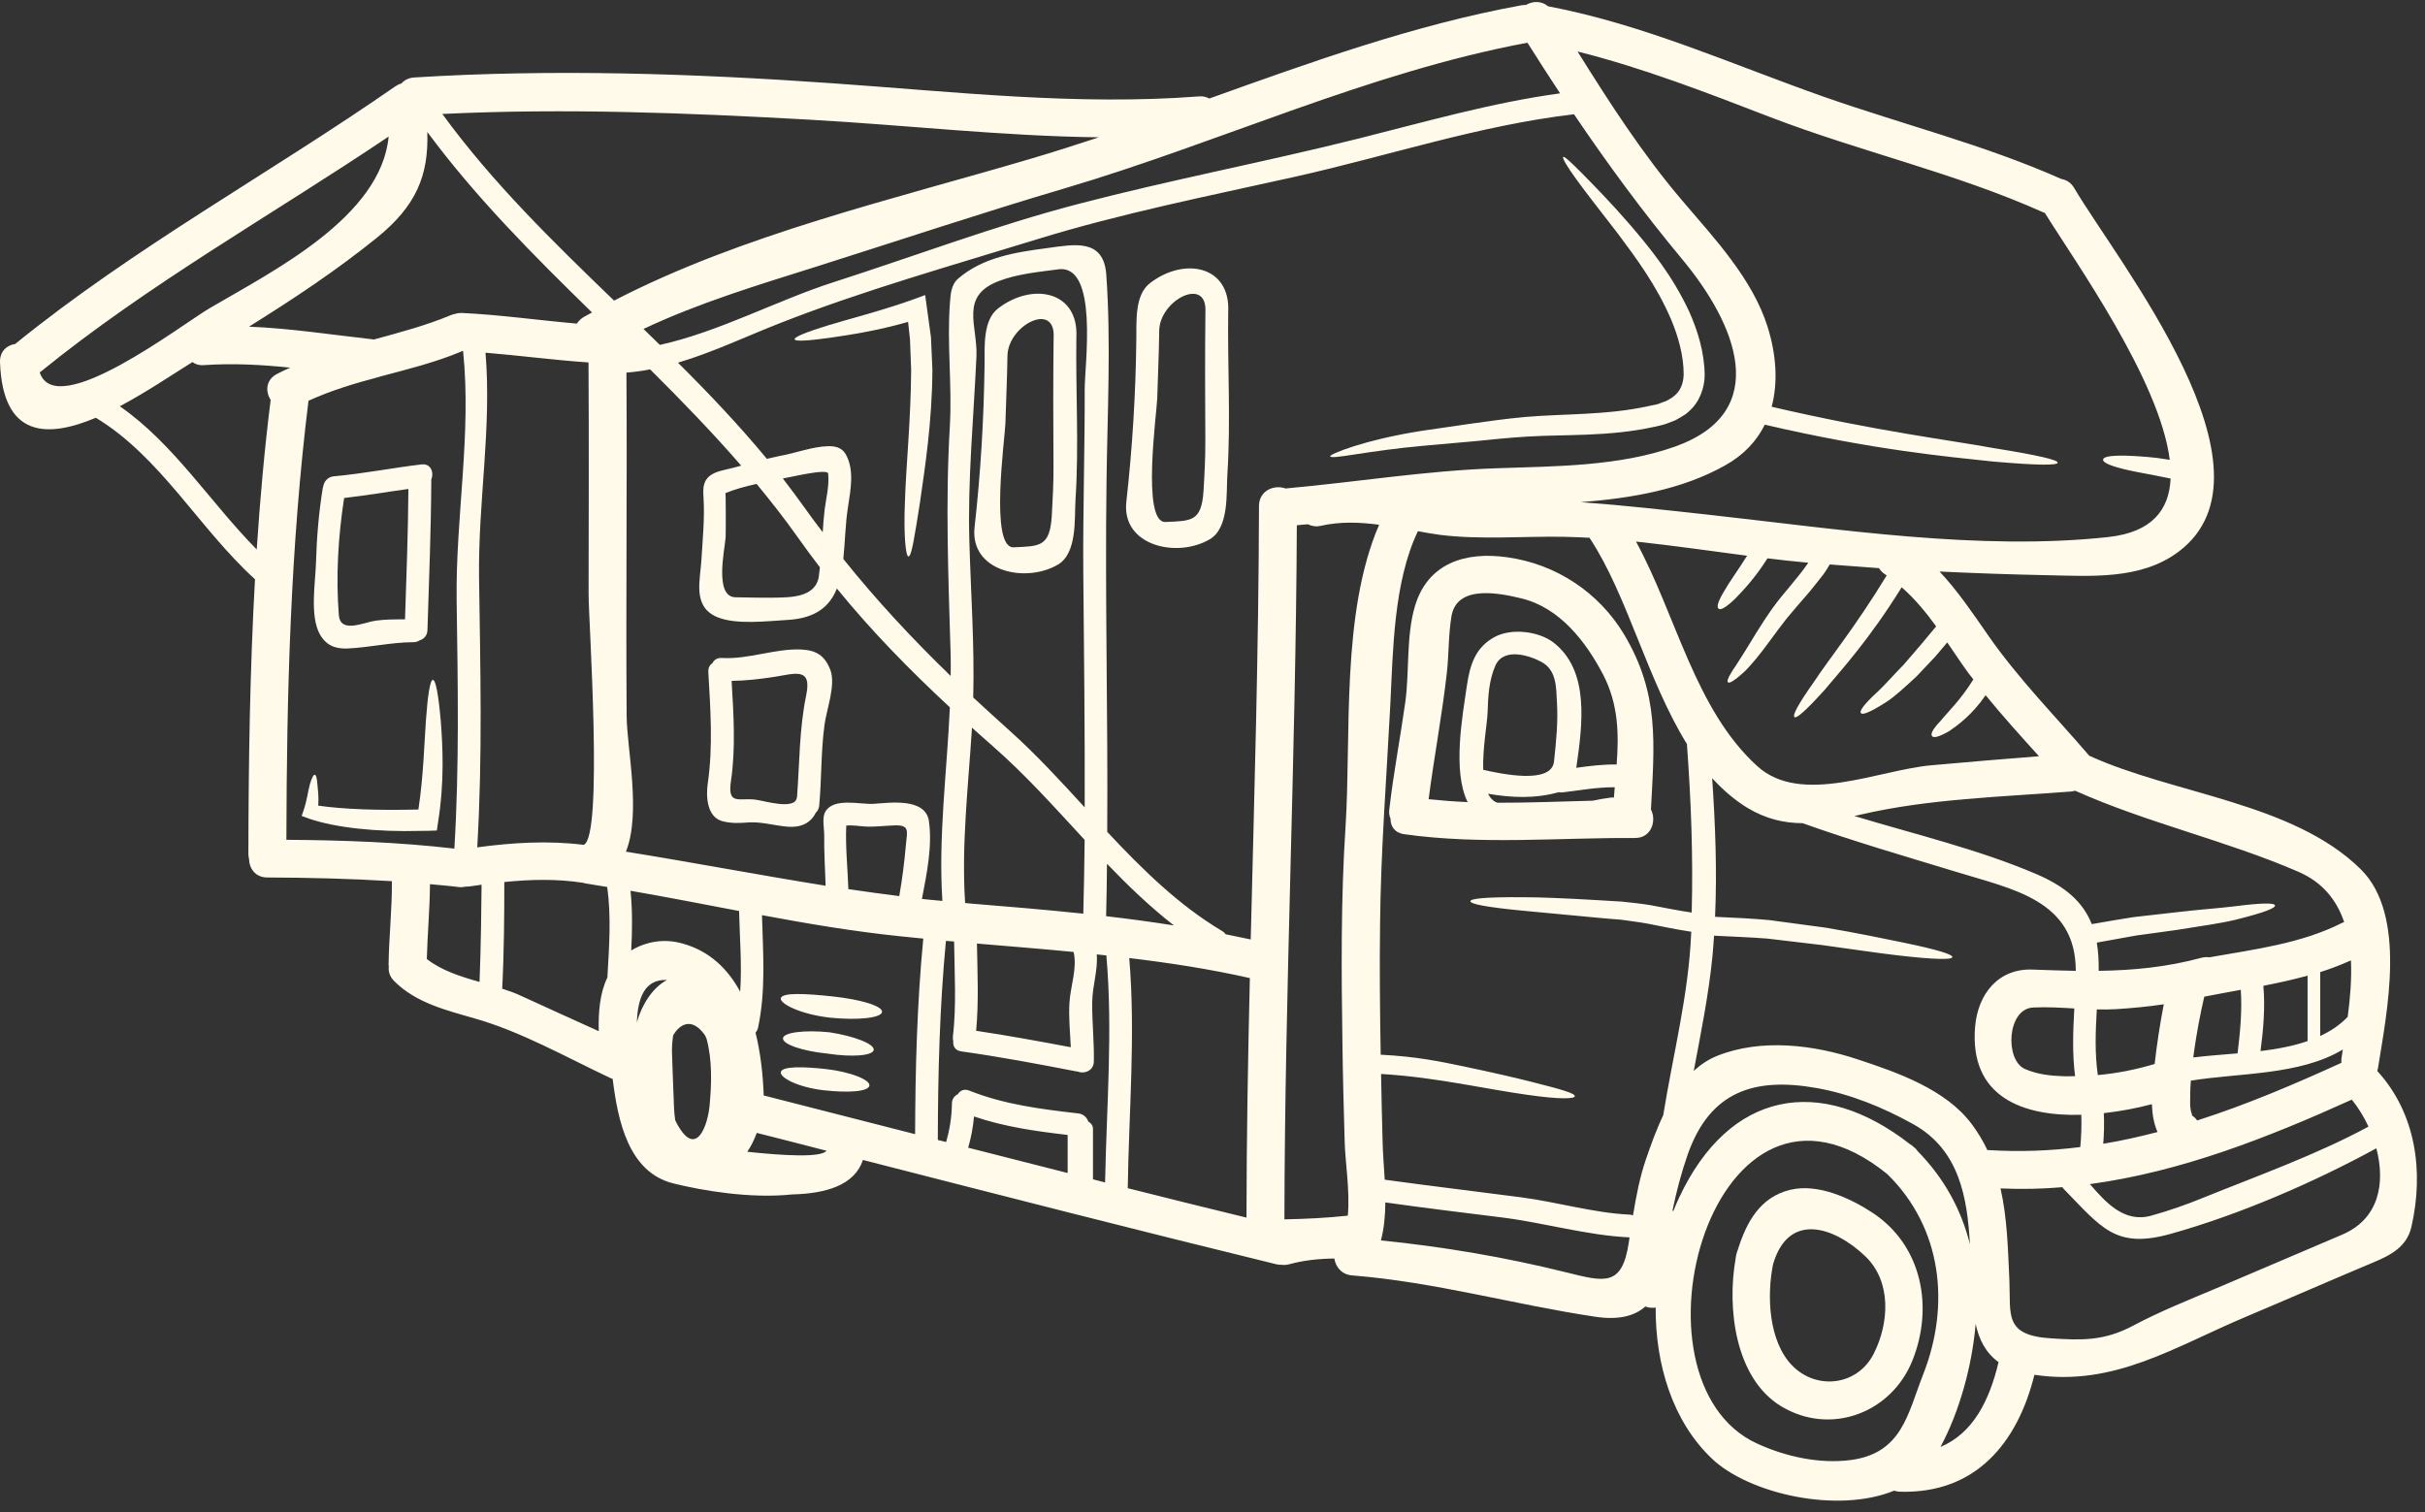
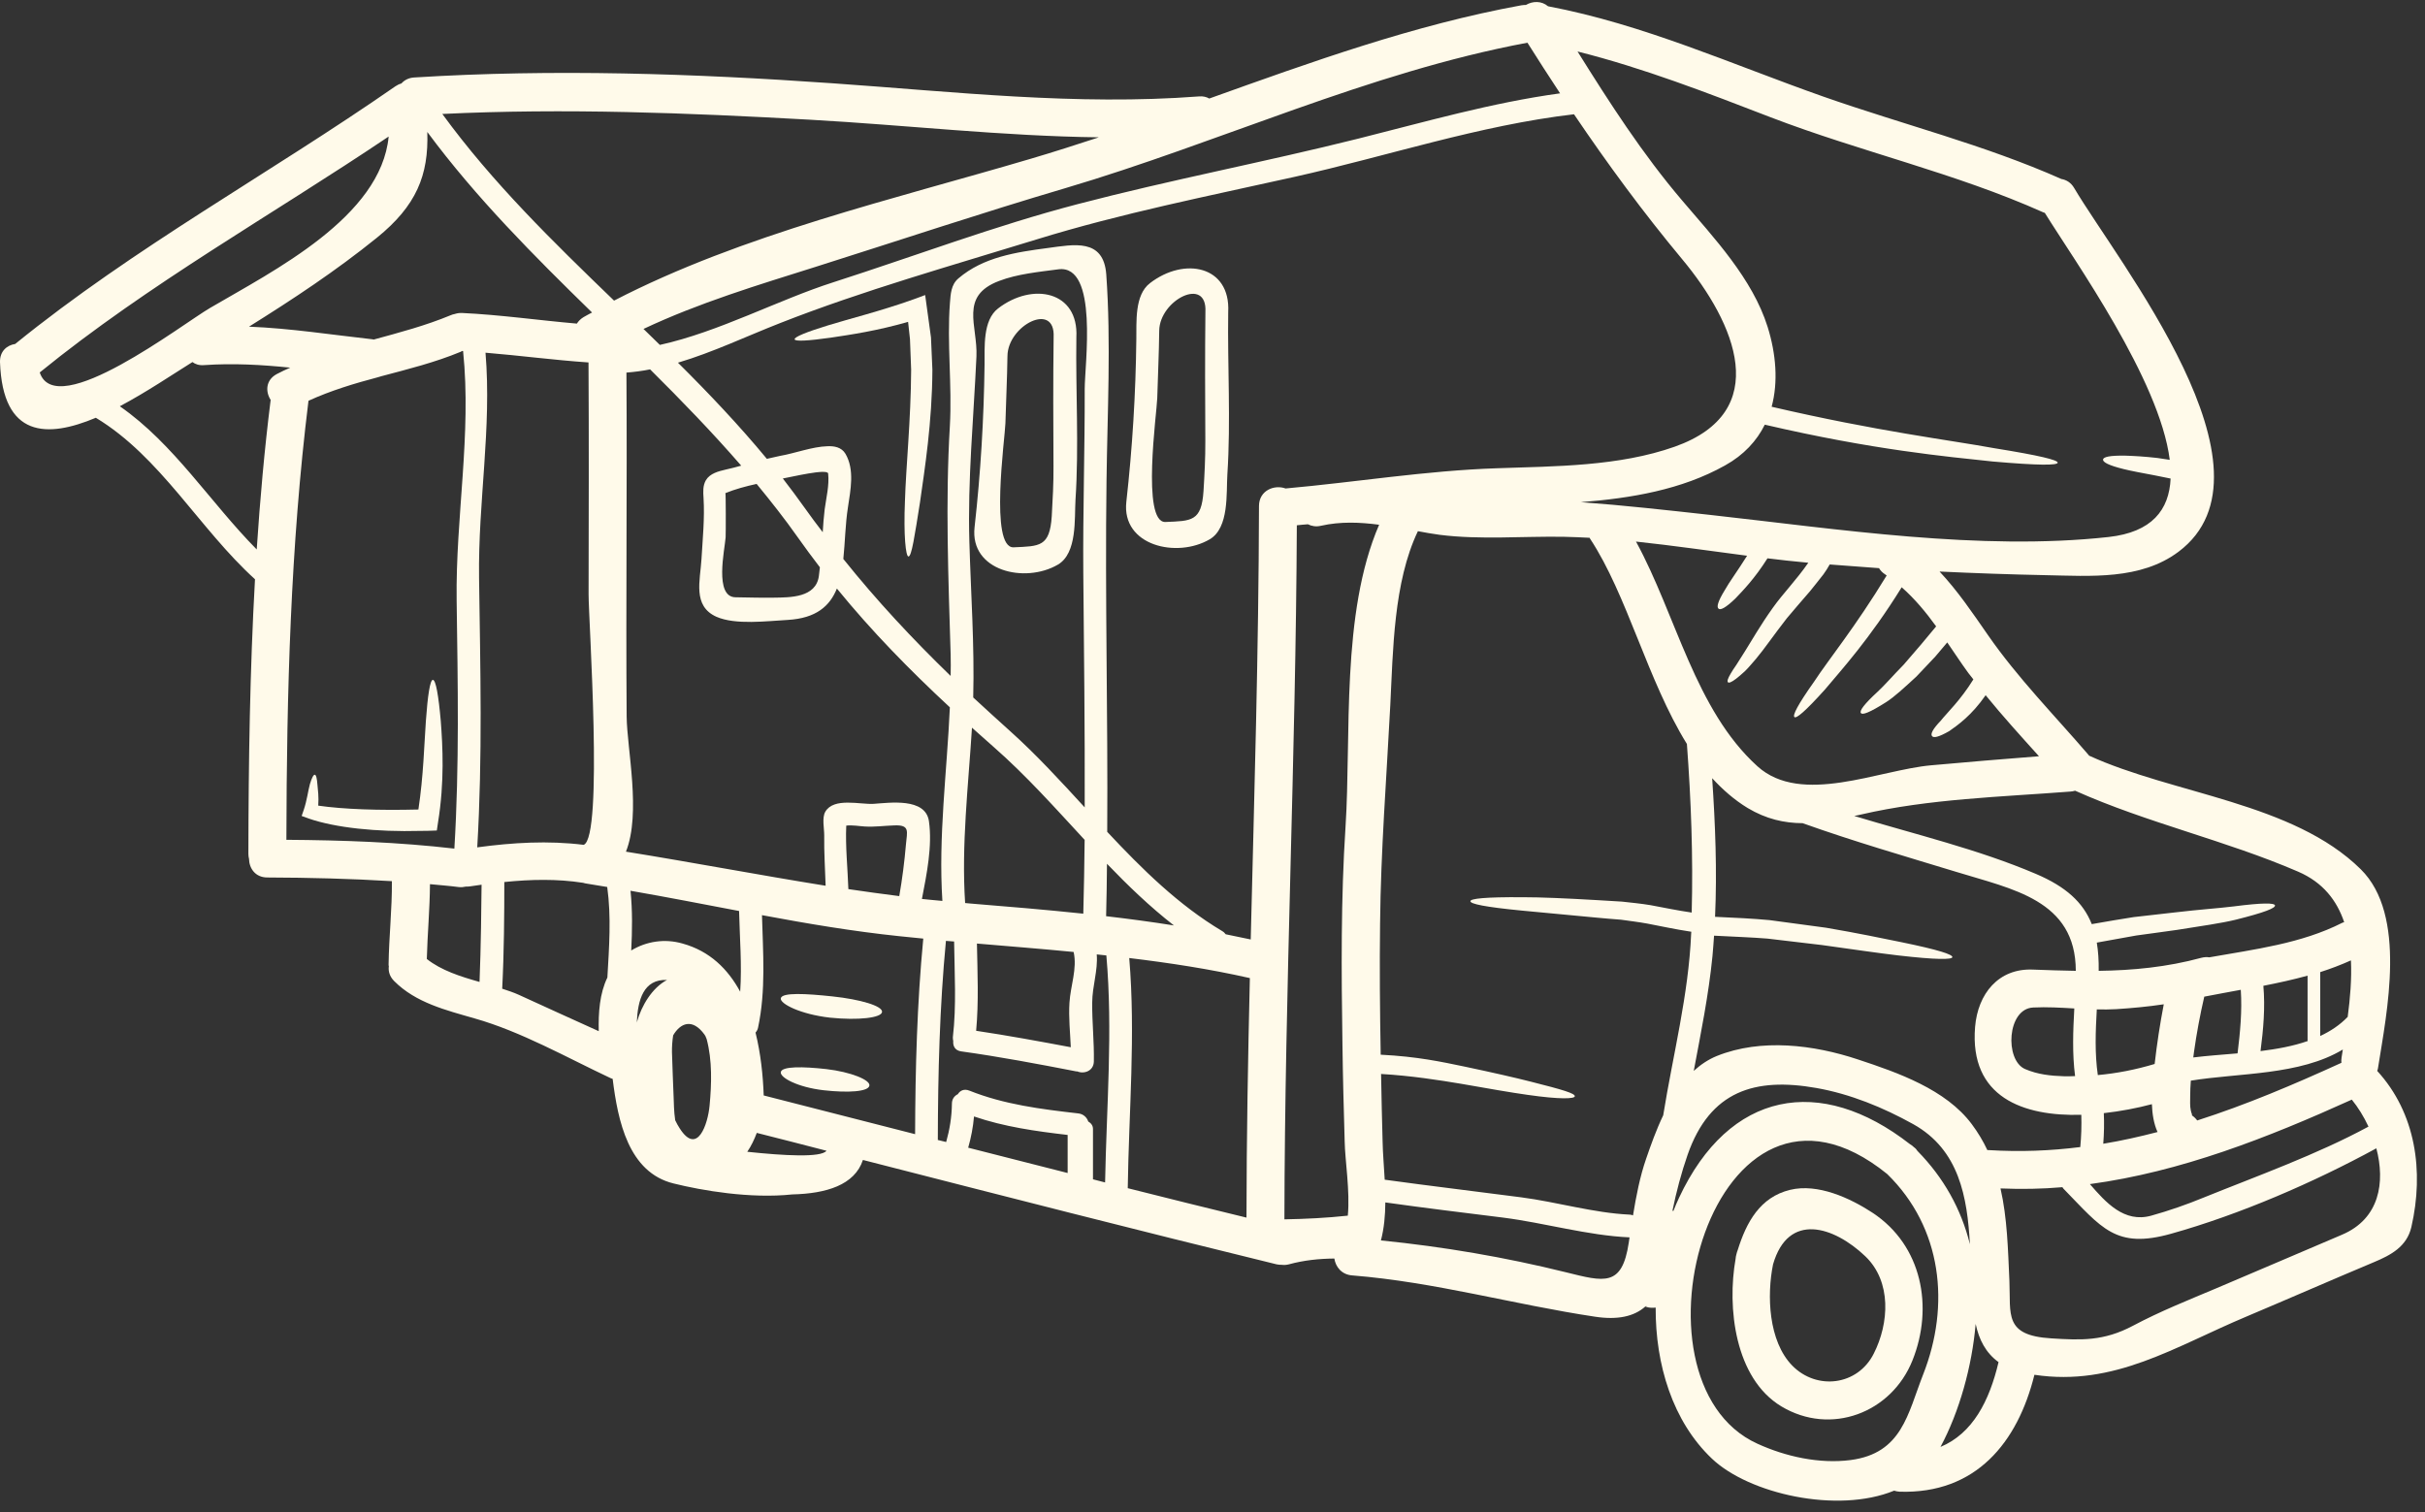
<svg xmlns="http://www.w3.org/2000/svg" fill="#fffaea" height="75.1" preserveAspectRatio="xMidYMid meet" version="1" viewBox="4.0 25.9 120.4 75.1" width="120.4" zoomAndPan="magnify">
  <rect x="4.0" y="25.9" width="120.4" height="75.1" fill="#333333" stroke="none" />
  <g id="change1_1">
    <path d="M 17.738 44.477 C 17.961 44.355 18.184 44.258 18.41 44.156 C 16.992 44.012 15.57 43.93 14.133 44.031 C 13.887 44.051 13.699 43.988 13.555 43.879 C 13.535 43.887 13.523 43.898 13.512 43.906 C 12.582 44.484 11.289 45.363 9.949 46.074 C 12.633 47.938 14.441 50.852 16.746 53.184 C 16.91 50.703 17.129 48.227 17.438 45.758 C 17.172 45.344 17.191 44.773 17.738 44.477 Z M 14.43 41.191 C 17.582 39.344 22.914 36.68 23.297 32.68 C 17.512 36.574 11.395 39.984 5.973 44.395 C 6.781 46.844 13.047 41.996 14.43 41.191 Z M 26.672 55.715 C 26.617 51.582 27.418 47.453 26.992 43.332 C 26.98 43.332 26.961 43.328 26.949 43.328 C 26.922 43.34 26.898 43.359 26.867 43.371 C 25.598 43.898 24.262 44.23 22.934 44.582 C 22.883 44.602 22.836 44.613 22.777 44.629 C 21.598 44.941 20.426 45.293 19.316 45.801 C 18.422 53.039 18.234 60.32 18.219 67.602 C 21.008 67.621 23.789 67.719 26.559 68.039 C 26.809 63.875 26.73 59.895 26.672 55.715 Z M 27.91 69.832 C 27.723 69.855 27.527 69.887 27.34 69.914 C 27.262 69.926 27.195 69.926 27.125 69.926 C 27.02 69.949 26.906 69.965 26.777 69.949 C 26.301 69.887 25.824 69.852 25.348 69.805 C 25.34 71.043 25.223 72.281 25.191 73.52 C 25.91 74.09 26.859 74.391 27.809 74.66 C 27.879 72.945 27.902 70.746 27.91 69.832 Z M 33.223 55.402 C 33.23 51.562 33.242 47.73 33.219 43.898 C 31.508 43.781 29.812 43.555 28.105 43.414 C 28.418 47.152 27.734 50.82 27.785 54.586 C 27.848 59.113 27.961 63.461 27.695 67.977 C 29.461 67.738 31.207 67.633 32.98 67.852 C 33.965 67.469 33.219 56.688 33.223 55.402 Z M 32.973 41.648 C 33.109 41.566 33.258 41.492 33.395 41.418 C 30.496 38.586 27.633 35.719 25.215 32.453 C 25.289 34.605 24.668 36.121 22.715 37.703 C 20.672 39.355 18.543 40.758 16.363 42.121 C 18.418 42.203 20.461 42.523 22.508 42.75 C 22.527 42.754 22.539 42.754 22.551 42.762 C 23.84 42.41 25.129 42.07 26.371 41.555 C 26.441 41.523 26.508 41.504 26.578 41.492 C 26.684 41.457 26.797 41.438 26.93 41.441 C 28.844 41.531 30.738 41.805 32.641 41.969 C 32.715 41.852 32.824 41.738 32.973 41.648 Z M 34.156 74.441 C 34.242 72.941 34.355 71.434 34.148 69.945 C 33.816 69.887 33.48 69.832 33.148 69.781 C 33.082 69.773 33.016 69.758 32.953 69.738 C 31.652 69.535 30.348 69.566 29.039 69.699 C 29.039 71.293 29.027 73.191 28.934 74.996 C 29.223 75.09 29.504 75.184 29.762 75.301 C 31.082 75.91 32.406 76.504 33.727 77.105 C 33.707 76.184 33.77 75.238 34.156 74.441 Z M 37.117 74.562 C 35.949 74.512 35.66 75.555 35.617 76.684 C 35.625 76.664 35.625 76.652 35.629 76.633 C 35.852 75.844 36.371 74.957 37.117 74.562 Z M 39.23 80.805 C 39.332 79.73 39.367 78.555 39.086 77.5 C 39.074 77.469 39.055 77.418 39.027 77.355 C 39.012 77.332 38.996 77.301 38.98 77.277 C 38.371 76.434 37.773 76.711 37.422 77.312 C 37.379 77.59 37.359 77.871 37.363 78.148 C 37.379 78.891 37.422 79.637 37.445 80.379 C 37.457 80.645 37.457 81.094 37.523 81.527 C 37.59 81.668 37.664 81.805 37.746 81.93 C 38.629 83.312 39.148 81.703 39.23 80.805 Z M 40.75 75.145 C 40.84 73.812 40.727 72.477 40.695 71.137 C 38.898 70.797 37.105 70.445 35.305 70.133 C 35.406 71.125 35.391 72.109 35.34 73.098 C 36.082 72.645 37 72.496 37.891 72.754 C 39.242 73.129 40.141 74.02 40.75 75.145 Z M 41.102 83.094 C 42.906 83.285 44.766 83.395 45.035 83.043 C 43.879 82.746 42.73 82.445 41.574 82.156 C 41.449 82.488 41.297 82.809 41.102 83.094 Z M 44.656 54.508 C 44.676 54.363 44.688 54.215 44.707 54.07 C 44.332 53.578 43.961 53.082 43.598 52.566 C 42.957 51.656 42.27 50.785 41.566 49.93 C 41.027 50.047 40.484 50.195 40.016 50.387 C 40.039 50.375 40.039 52.367 40.027 52.582 C 39.984 53.191 39.449 55.551 40.52 55.559 C 41.152 55.566 41.793 55.59 42.426 55.578 C 43.242 55.566 44.508 55.578 44.656 54.508 Z M 44.945 51.188 C 45.023 50.609 45.18 50 45.117 49.414 C 45.09 49.152 43.238 49.598 43.023 49.629 C 42.973 49.641 42.918 49.652 42.867 49.66 C 43.238 50.137 43.602 50.629 43.953 51.121 C 44.25 51.539 44.543 51.934 44.848 52.328 C 44.871 51.953 44.898 51.57 44.945 51.188 Z M 48.98 67.828 C 49.035 67.188 49.195 66.852 48.395 66.887 C 47.91 66.902 47.422 66.973 46.93 66.941 C 46.699 66.93 46.309 66.859 46.016 66.898 C 45.969 67.934 46.086 69.008 46.121 70.051 C 46.957 70.176 47.797 70.289 48.648 70.398 C 48.797 69.543 48.906 68.695 48.98 67.828 Z M 49.84 72.508 C 49.445 72.469 49.043 72.43 48.641 72.387 C 46.355 72.148 44.086 71.766 41.832 71.344 C 41.883 73.219 42.031 75.078 41.637 76.93 C 41.617 77.035 41.566 77.113 41.512 77.176 C 41.77 78.219 41.883 79.305 41.918 80.297 C 44.426 80.938 46.93 81.578 49.434 82.219 C 49.445 78.973 49.531 75.734 49.84 72.508 Z M 50.789 70.637 C 50.582 67.445 51.016 64.227 51.16 61.023 C 49.148 59.156 47.277 57.242 45.551 55.125 C 45.203 55.992 44.527 56.602 43.105 56.684 C 42.09 56.738 40.52 56.945 39.57 56.527 C 38.375 55.992 38.766 54.723 38.828 53.668 C 38.887 52.648 38.992 51.637 38.93 50.621 C 38.91 50.32 38.891 50.02 39.047 49.746 C 39.25 49.406 39.676 49.301 40.027 49.219 C 40.285 49.164 40.543 49.094 40.801 49.023 C 39.363 47.367 37.836 45.789 36.277 44.242 C 35.895 44.32 35.5 44.371 35.102 44.402 C 35.141 50.094 35.07 55.785 35.113 61.477 C 35.129 63.09 35.84 66.277 35.078 68.191 C 38.402 68.727 41.688 69.352 44.992 69.883 C 44.965 69.047 44.91 68.211 44.922 67.383 C 44.926 67.047 44.801 66.508 44.977 66.207 C 45.398 65.484 46.711 65.859 47.379 65.816 C 48.156 65.766 49.949 65.496 50.121 66.676 C 50.297 67.91 50.012 69.297 49.773 70.539 C 50.109 70.578 50.449 70.602 50.789 70.637 Z M 55.199 33.777 C 56.324 33.445 57.441 33.086 58.559 32.719 C 53.773 32.66 49.004 32.113 44.211 31.844 C 38.133 31.504 32.051 31.266 25.961 31.559 C 28.449 34.973 31.461 37.906 34.488 40.828 C 40.863 37.527 48.402 35.789 55.199 33.777 Z M 57.008 84.148 C 57.008 83.406 57.008 82.66 57.008 82.258 C 55.43 82.074 53.859 81.855 52.359 81.34 C 52.316 81.859 52.215 82.383 52.07 82.891 C 53.715 83.312 55.363 83.727 57.008 84.148 Z M 57.098 75.691 C 57.148 74.852 57.492 74.004 57.305 73.172 C 55.707 73.016 54.105 72.891 52.504 72.754 C 52.531 74.199 52.598 75.648 52.465 77.086 C 54.035 77.32 55.602 77.609 57.164 77.902 C 57.133 77.168 57.051 76.426 57.098 75.691 Z M 57.785 71.27 C 57.82 70.043 57.836 68.824 57.852 67.605 C 56.387 66.023 54.953 64.41 53.34 62.996 C 52.977 62.676 52.617 62.355 52.258 62.035 C 52.078 64.91 51.727 67.859 51.918 70.742 C 52.008 70.754 52.09 70.762 52.172 70.766 C 54.043 70.918 55.922 71.074 57.785 71.27 Z M 57.855 45.211 C 57.855 44 58.547 39.02 56.551 39.273 C 55.59 39.402 54.52 39.5 53.602 39.852 C 51.617 40.602 52.547 42.066 52.48 43.598 C 52.34 46.664 52.039 49.734 52.129 52.805 C 52.203 55.383 52.387 57.957 52.32 60.535 C 52.918 61.086 53.523 61.641 54.145 62.199 C 55.449 63.367 56.652 64.68 57.855 65.992 C 57.867 62.117 57.82 58.246 57.785 54.352 C 57.762 51.305 57.863 48.258 57.855 45.211 Z M 58.867 84.617 C 58.938 80.855 59.258 77.098 58.93 73.344 C 58.766 73.324 58.609 73.305 58.453 73.293 C 58.516 74.109 58.234 74.84 58.227 75.691 C 58.219 76.664 58.328 77.633 58.309 78.613 C 58.297 79.086 57.82 79.246 57.484 79.102 C 57.469 79.102 57.453 79.109 57.434 79.102 C 55.539 78.734 53.641 78.375 51.727 78.109 C 51.41 78.066 51.305 77.836 51.328 77.59 C 51.316 77.531 51.305 77.477 51.309 77.406 C 51.492 75.824 51.391 74.242 51.371 72.652 C 51.234 72.641 51.098 72.633 50.965 72.621 C 50.652 75.906 50.57 79.203 50.562 82.508 C 50.703 82.539 50.84 82.578 50.977 82.609 C 51.152 81.988 51.254 81.359 51.262 80.707 C 51.262 80.465 51.391 80.316 51.555 80.234 C 51.668 80.051 51.871 79.953 52.133 80.059 C 53.867 80.75 55.688 80.977 57.531 81.188 C 57.793 81.215 57.965 81.391 58.031 81.59 C 58.172 81.672 58.266 81.793 58.266 81.961 C 58.266 82.484 58.266 83.438 58.266 84.461 C 58.465 84.512 58.668 84.57 58.867 84.617 Z M 58.918 71.395 C 60.043 71.527 61.168 71.676 62.285 71.855 C 61.098 70.93 60.012 69.887 58.961 68.793 C 58.957 69.66 58.938 70.527 58.918 71.395 Z M 65.887 86.363 C 65.891 82.406 65.961 78.445 66.055 74.469 C 64.07 74.02 62.07 73.715 60.066 73.473 C 60.387 77.281 60.047 81.09 59.992 84.902 C 61.953 85.398 63.918 85.883 65.887 86.363 Z M 72.473 51.957 C 71.52 51.832 70.559 51.789 69.586 52.008 C 69.34 52.066 69.121 52.027 68.938 51.934 C 68.758 51.945 68.574 51.965 68.387 51.984 C 68.336 63.484 67.789 75.02 67.77 86.449 C 68.82 86.43 69.867 86.379 70.918 86.266 C 71.035 85.047 70.777 83.508 70.762 82.57 C 70.715 80.969 70.672 79.367 70.652 77.766 C 70.598 74.16 70.57 70.547 70.805 66.949 C 71.094 62.457 70.566 56.363 72.473 51.957 Z M 81.457 30.535 C 80.91 29.707 80.371 28.867 79.836 28.02 C 71.891 29.508 64.586 32.969 56.871 35.25 C 52.73 36.473 48.652 37.836 44.539 39.137 C 41.617 40.059 38.707 40.934 35.949 42.234 C 36.223 42.496 36.492 42.762 36.762 43.027 C 39.703 42.379 42.637 40.789 45.395 39.91 C 49.418 38.617 53.402 37.109 57.496 36.039 C 62.121 34.828 66.82 33.941 71.449 32.781 C 74.785 31.945 78.055 31 81.457 30.535 Z M 84.867 87.609 C 84.883 87.523 84.895 87.434 84.906 87.344 C 82.82 87.25 80.711 86.629 78.633 86.363 C 76.684 86.121 74.73 85.883 72.781 85.609 C 72.777 86.258 72.719 86.898 72.562 87.496 C 75.648 87.805 78.738 88.332 81.734 89.074 C 83.656 89.551 84.535 89.82 84.867 87.609 Z M 85.711 90.758 C 85.723 90.758 85.742 90.758 85.754 90.758 C 85.742 90.75 85.73 90.75 85.723 90.742 C 85.719 90.75 85.719 90.758 85.711 90.758 Z M 87.148 48.082 C 92.043 46.348 90.172 41.957 87.52 38.773 C 85.578 36.441 83.82 34.047 82.148 31.574 C 77.43 32.125 72.895 33.652 68.266 34.684 C 63.992 35.637 59.672 36.492 55.48 37.785 C 51.262 39.086 46.855 40.324 42.746 41.938 C 41.059 42.598 39.395 43.395 37.66 43.91 C 39.199 45.438 40.695 47.016 42.074 48.684 C 42.289 48.637 42.508 48.586 42.723 48.539 C 43.457 48.414 44.336 48.078 45.074 48.059 C 45.418 48.043 45.777 48.102 45.977 48.434 C 46.441 49.23 46.227 50.238 46.098 51.105 C 45.969 51.934 45.957 52.824 45.871 53.656 C 47.535 55.734 49.301 57.625 51.199 59.465 C 51.203 59.113 51.211 58.758 51.199 58.402 C 51.086 54.602 50.934 50.859 51.16 47.059 C 51.277 45.043 51.008 42.918 51.164 40.941 C 51.199 40.508 51.215 40.035 51.586 39.723 C 52.824 38.664 54.453 38.422 56.023 38.215 C 57.316 38.043 58.793 37.719 58.926 39.531 C 59.168 42.926 58.98 46.395 58.938 49.793 C 58.859 55.609 59.012 61.402 58.973 67.207 C 60.707 69.059 62.504 70.836 64.672 72.129 C 64.754 72.176 64.809 72.23 64.855 72.293 C 65.27 72.375 65.684 72.465 66.098 72.551 C 66.273 65.391 66.492 58.211 66.508 51.023 C 66.512 50.25 67.273 49.953 67.828 50.156 C 71.352 49.84 74.785 49.27 78.324 49.152 C 81.23 49.051 84.371 49.062 87.148 48.082 Z M 87.992 71.215 C 88.066 68.418 87.961 65.637 87.754 62.844 C 85.793 59.68 84.789 55.438 82.945 52.648 C 82.934 52.637 82.934 52.625 82.922 52.605 C 82.496 52.586 82.062 52.562 81.633 52.555 C 79.605 52.523 77.488 52.711 75.477 52.457 C 75.121 52.406 74.754 52.348 74.398 52.277 C 73.184 54.816 73.164 58.227 73.027 60.918 C 72.84 64.535 72.555 68.148 72.52 71.766 C 72.492 73.941 72.512 76.105 72.551 78.273 C 74.391 78.367 75.559 78.625 76.711 78.863 C 78.078 79.152 79.211 79.41 80.008 79.613 C 81.602 80.016 82.207 80.195 82.188 80.34 C 82.176 80.461 81.484 80.504 79.836 80.266 C 79.016 80.152 77.91 79.957 76.551 79.719 C 75.457 79.535 74.051 79.316 72.57 79.23 C 72.59 80.348 72.613 81.461 72.645 82.57 C 72.656 83.176 72.715 83.82 72.75 84.48 C 75.008 84.793 77.27 85.059 79.523 85.355 C 81.301 85.586 83.121 86.133 84.914 86.215 C 84.977 86.215 85.027 86.234 85.078 86.254 C 85.234 85.297 85.422 84.324 85.73 83.438 C 85.961 82.766 86.23 82.008 86.578 81.281 C 87.062 78.273 87.836 75.309 87.965 72.258 C 87.973 72.223 87.965 72.199 87.973 72.168 C 87.168 72.047 86.445 71.887 85.785 71.762 C 85.32 71.676 84.902 71.633 84.484 71.57 C 84.051 71.535 83.637 71.504 83.25 71.465 C 81.691 71.32 80.477 71.207 79.555 71.117 C 77.715 70.938 77.004 70.785 77.004 70.652 C 77.004 70.523 77.715 70.441 79.594 70.453 C 80.535 70.453 81.746 70.508 83.305 70.598 C 83.695 70.621 84.102 70.648 84.535 70.672 C 84.977 70.723 85.465 70.766 85.949 70.848 C 86.602 70.969 87.289 71.113 87.992 71.215 Z M 99.48 94.16 C 100.84 90.711 100.43 86.867 97.699 84.199 C 89.059 77.207 84.367 94.465 91.254 97.59 C 92.652 98.23 94.332 98.602 95.875 98.402 C 98.438 98.07 98.715 96.109 99.48 94.16 Z M 101.805 87.684 C 101.676 85.355 101.277 82.996 98.992 81.723 C 97.504 80.895 95.867 80.223 94.18 79.926 C 91.141 79.391 88.902 80.059 87.789 83.242 C 87.477 84.137 87.23 85.078 87.035 86.027 C 87.055 86.027 87.074 86.02 87.086 86.027 C 87.176 85.805 87.262 85.586 87.363 85.379 C 89.852 80.059 94.375 79.242 98.828 82.715 C 98.898 82.754 98.965 82.805 99.027 82.867 C 99.105 82.922 99.16 82.984 99.203 83.055 C 100.504 84.379 101.371 85.938 101.805 87.684 Z M 100.344 97.75 C 101.949 97.078 102.773 95.461 103.227 93.539 C 102.586 93.074 102.258 92.422 102.09 91.641 C 101.91 93.746 101.285 95.996 100.344 97.75 Z M 105.234 63.453 C 104.336 62.457 103.434 61.465 102.586 60.422 C 101.898 61.418 101.211 61.902 100.781 62.203 C 100.242 62.512 99.996 62.555 99.922 62.449 C 99.844 62.344 99.957 62.105 100.355 61.691 C 100.688 61.273 101.328 60.684 101.977 59.637 C 101.898 59.527 101.812 59.434 101.734 59.328 C 101.371 58.832 101.031 58.309 100.68 57.801 C 100.473 58.047 100.273 58.285 100.086 58.504 C 99.738 58.867 99.43 59.203 99.148 59.496 C 98.539 60.055 98.066 60.496 97.652 60.762 C 96.816 61.293 96.461 61.418 96.391 61.305 C 96.316 61.199 96.539 60.879 97.227 60.246 C 97.57 59.93 97.973 59.461 98.52 58.902 C 98.777 58.598 99.066 58.266 99.387 57.895 C 99.613 57.625 99.863 57.324 100.129 57.004 C 99.621 56.301 99.066 55.633 98.418 55.062 C 96.816 57.648 95.43 59.156 94.594 60.156 C 93.625 61.23 93.191 61.59 93.094 61.508 C 92.992 61.426 93.238 60.922 94.074 59.742 C 94.789 58.648 96.109 57.047 97.672 54.477 C 97.648 54.461 97.629 54.441 97.602 54.426 C 97.465 54.34 97.363 54.234 97.293 54.113 C 96.477 54.055 95.66 53.992 94.844 53.93 C 94.746 54.102 94.645 54.27 94.531 54.422 C 94.297 54.715 94.078 55.004 93.863 55.262 C 93.426 55.766 93.043 56.211 92.715 56.602 C 92.074 57.422 91.602 58.121 91.184 58.617 C 90.969 58.863 90.793 59.078 90.625 59.238 C 90.453 59.398 90.309 59.516 90.195 59.605 C 89.965 59.781 89.84 59.824 89.793 59.781 C 89.742 59.73 89.781 59.598 89.926 59.352 C 89.996 59.234 90.09 59.082 90.215 58.906 C 90.336 58.719 90.473 58.492 90.645 58.227 C 90.98 57.699 91.383 56.973 92.023 56.078 C 92.508 55.391 93.191 54.699 93.781 53.844 C 93.746 53.836 93.707 53.836 93.664 53.832 C 93.031 53.773 92.395 53.707 91.754 53.625 C 91.113 54.641 90.531 55.23 90.16 55.621 C 89.676 56.086 89.422 56.211 89.324 56.125 C 89.223 56.043 89.285 55.773 89.633 55.207 C 89.855 54.805 90.266 54.258 90.742 53.496 C 88.91 53.258 87.062 52.988 85.227 52.793 C 87.227 56.457 88.156 61.145 91.258 63.953 C 93.438 65.922 97.281 64.133 99.883 63.902 C 101.668 63.738 103.453 63.594 105.234 63.453 Z M 106.48 79.344 C 106.66 79.348 106.844 79.344 107.027 79.336 C 106.883 78.223 106.926 77.098 106.988 75.977 C 106.309 75.938 105.633 75.895 104.945 75.93 C 103.645 75.992 103.527 78.539 104.539 78.984 C 105.16 79.254 105.812 79.324 106.48 79.344 Z M 107.285 82.859 C 107.336 82.328 107.352 81.793 107.336 81.258 C 104.465 81.34 101.773 80.398 102.062 76.891 C 102.199 75.254 103.219 73.969 104.945 74.047 C 105.664 74.07 106.367 74.102 107.062 74.109 C 107.059 70.586 103.898 70.051 101.129 69.195 C 98.578 68.418 96.016 67.676 93.5 66.777 C 92.582 66.773 91.684 66.57 90.77 66.023 C 90.109 65.621 89.531 65.113 89.008 64.543 C 89.164 66.828 89.254 69.133 89.152 71.426 C 90.133 71.469 91.059 71.516 91.855 71.59 C 92.828 71.727 93.871 71.855 94.668 71.969 C 96.246 72.238 97.469 72.496 98.395 72.684 C 100.254 73.066 100.949 73.297 100.934 73.43 C 100.914 73.555 100.141 73.562 98.25 73.344 C 97.301 73.234 96.031 73.047 94.457 72.828 C 93.672 72.734 92.723 72.625 91.754 72.508 C 90.969 72.445 90.078 72.414 89.102 72.363 C 89.078 72.703 89.055 73.039 89.023 73.379 C 88.832 75.309 88.449 77.188 88.094 79.078 C 88.43 78.77 88.809 78.512 89.242 78.336 C 91.441 77.453 94.047 77.777 96.254 78.512 C 98.219 79.16 100.613 79.996 101.898 81.723 C 102.207 82.137 102.465 82.57 102.672 83.012 C 102.703 83.012 102.73 83.004 102.762 83.012 C 104.301 83.105 105.801 83.047 107.285 82.859 Z M 111.121 82.113 C 110.934 81.703 110.859 81.219 110.84 80.73 C 110.105 80.926 109.289 81.082 108.453 81.176 C 108.477 81.68 108.465 82.188 108.426 82.695 C 109.332 82.547 110.23 82.344 111.121 82.113 Z M 110.977 78.734 C 111.09 77.738 111.242 76.746 111.43 75.77 C 110.652 75.887 109.859 75.961 109.062 76.012 C 108.742 76.031 108.426 76.031 108.105 76.023 C 108.043 77.113 108 78.211 108.156 79.285 C 109.105 79.199 110.035 79.016 110.977 78.734 Z M 111.109 48.641 C 111.297 48.668 111.504 48.699 111.727 48.734 C 111.23 44.758 106.988 38.836 105.523 36.469 C 105.5 36.461 105.48 36.453 105.457 36.449 C 101.082 34.488 96.379 33.438 91.91 31.723 C 88.746 30.504 85.605 29.281 82.324 28.457 C 83.922 31.016 85.555 33.551 87.508 35.844 C 89.102 37.719 91.008 39.734 91.762 42.133 C 92.18 43.473 92.293 44.867 91.961 46.098 C 97.227 47.324 100.801 47.75 103.012 48.156 C 105.293 48.523 106.164 48.742 106.164 48.875 C 106.152 49.008 105.254 49.02 102.926 48.816 C 100.668 48.574 97.023 48.246 91.621 46.988 C 91.227 47.785 90.586 48.492 89.648 49.012 C 87.488 50.223 84.977 50.641 82.488 50.836 C 84.625 50.992 86.746 51.23 88.91 51.469 C 95.262 52.172 102.312 53.266 108.691 52.566 C 110.844 52.328 111.699 51.219 111.77 49.664 C 111.484 49.609 111.215 49.551 110.977 49.504 C 110.328 49.383 109.828 49.289 109.445 49.195 C 108.684 49.008 108.402 48.848 108.414 48.719 C 108.434 48.59 108.742 48.512 109.531 48.527 C 109.93 48.539 110.449 48.566 111.109 48.641 Z M 115.094 78.207 C 115.223 77.156 115.324 76.113 115.254 75.051 C 114.652 75.164 114.043 75.273 113.441 75.391 C 113.23 76.301 113.059 77.219 112.93 78.141 C 112.918 78.23 112.906 78.324 112.895 78.41 C 113.586 78.324 114.332 78.273 115.094 78.207 Z M 118.578 77.594 C 118.578 77.582 118.57 77.578 118.57 77.566 C 118.57 76.672 118.57 75.156 118.57 74.348 C 117.852 74.547 117.113 74.707 116.375 74.852 C 116.469 75.938 116.375 77.012 116.234 78.094 C 117.051 77.992 117.852 77.848 118.578 77.594 Z M 120.293 71.723 C 120.324 71.711 120.355 71.703 120.387 71.691 C 120.023 70.617 119.34 69.719 118.102 69.184 C 114.484 67.621 110.625 66.773 107.027 65.164 C 106.949 65.188 106.875 65.203 106.793 65.207 C 103.355 65.473 99.766 65.566 96.41 66.344 C 96.289 66.375 96.176 66.395 96.062 66.418 C 99.094 67.336 102.199 68.066 105.086 69.297 C 106.562 69.926 107.422 70.699 107.855 71.789 C 108.598 71.66 109.293 71.539 109.93 71.441 C 110.688 71.355 111.371 71.277 111.988 71.207 C 113.215 71.062 114.176 71 114.898 70.91 C 116.344 70.723 116.922 70.734 116.953 70.859 C 116.977 70.992 116.453 71.207 115.004 71.57 C 114.281 71.746 113.32 71.879 112.098 72.074 C 111.484 72.156 110.809 72.258 110.059 72.355 C 109.465 72.465 108.805 72.582 108.105 72.707 C 108.176 73.129 108.207 73.594 108.199 74.109 C 109.898 74.086 111.582 73.926 113.297 73.461 C 113.441 73.426 113.57 73.418 113.691 73.438 C 115.941 73.039 118.254 72.758 120.293 71.723 Z M 120.562 76.395 C 120.684 75.473 120.766 74.512 120.723 73.59 C 120.227 73.812 119.715 74.008 119.199 74.172 C 119.199 75.227 119.199 76.289 119.199 77.344 C 119.711 77.105 120.176 76.797 120.562 76.395 Z M 121.594 81.844 C 121.363 81.348 121.078 80.887 120.766 80.504 C 116.574 82.402 112.277 84.09 107.762 84.699 C 108.547 85.605 109.465 86.641 110.809 86.266 C 111.691 86.02 112.555 85.719 113.402 85.371 C 116.059 84.297 119.055 83.223 121.594 81.844 Z M 120.273 87.215 C 122.152 86.422 122.43 84.605 121.984 82.922 C 118.879 84.617 115.188 86.215 111.793 87.164 C 109.035 87.938 108.352 86.875 106.449 84.926 C 106.422 84.902 106.418 84.875 106.398 84.852 C 105.387 84.941 104.363 84.957 103.324 84.914 C 103.66 86.383 103.695 87.938 103.766 89.512 C 103.836 91.176 103.484 92.215 105.84 92.359 C 107.32 92.453 108.445 92.504 109.898 91.734 C 111.266 91.008 112.617 90.473 114.043 89.871 C 116.121 88.996 118.195 88.094 120.273 87.215 Z M 122.027 79.078 C 123.941 81.168 124.359 84.059 123.723 86.832 C 123.496 87.809 122.699 88.227 121.859 88.578 C 119.754 89.461 117.66 90.379 115.559 91.266 C 111.965 92.773 108.984 94.766 105.008 94.168 C 104.176 97.527 102.105 100.094 98.312 99.973 C 98.211 99.965 98.125 99.949 98.043 99.922 C 95.223 101.078 90.832 100.078 88.996 98.332 C 87.043 96.48 86.188 93.652 86.203 90.832 C 86.188 90.832 86.176 90.832 86.164 90.832 C 86.133 90.84 86.113 90.84 86.082 90.84 C 86.062 90.84 86.043 90.84 86.023 90.84 C 85.91 90.84 85.797 90.82 85.691 90.777 C 85.133 91.273 84.316 91.453 83.203 91.285 C 79.16 90.68 75.25 89.562 71.145 89.234 C 70.613 89.199 70.312 88.809 70.25 88.395 C 69.484 88.402 68.738 88.48 67.988 88.684 C 67.863 88.715 67.75 88.723 67.645 88.707 C 67.562 88.707 67.473 88.703 67.387 88.684 C 60.527 87.008 53.684 85.254 46.844 83.5 C 46.434 84.75 45.012 85.172 43.34 85.211 C 41.254 85.434 38.848 85.016 37.445 84.668 C 35.203 84.121 34.676 81.559 34.418 79.473 C 34.375 79.461 34.332 79.449 34.285 79.422 C 32.125 78.406 29.871 77.125 27.57 76.473 C 26.145 76.062 24.648 75.699 23.57 74.617 C 23.344 74.391 23.273 74.129 23.305 73.883 C 23.297 73.859 23.293 73.828 23.293 73.793 C 23.312 72.414 23.469 71.035 23.457 69.656 C 21.402 69.531 19.34 69.48 17.273 69.473 C 16.672 69.473 16.371 69.016 16.363 68.543 C 16.344 68.469 16.332 68.387 16.332 68.297 C 16.34 63.75 16.406 59.203 16.66 54.664 C 13.887 52.148 11.977 48.59 8.758 46.645 C 6.352 47.656 4.133 47.656 4 43.879 C 3.988 43.34 4.344 43.043 4.754 42.98 C 10.672 38.176 17.383 34.527 23.633 30.184 C 23.73 30.117 23.832 30.07 23.926 30.047 C 24.078 29.879 24.293 29.758 24.582 29.746 C 31.484 29.316 38.434 29.551 45.332 30.035 C 51.391 30.457 57.441 31.152 63.527 30.688 C 63.734 30.668 63.906 30.715 64.039 30.793 C 69.121 28.973 74.203 27.137 79.531 26.164 C 79.609 26.152 79.688 26.145 79.762 26.145 C 80.094 25.949 80.535 25.934 80.859 26.211 C 85.617 27.113 89.977 29.094 94.523 30.695 C 98.469 32.082 102.516 33.086 106.348 34.789 C 106.586 34.828 106.82 34.961 106.98 35.234 C 109.156 38.918 117.512 49.281 112.164 53.297 C 110.281 54.711 107.785 54.504 105.555 54.461 C 103.805 54.426 102.051 54.363 100.297 54.281 C 101.191 55.23 101.926 56.32 102.691 57.422 C 104.176 59.566 106.004 61.418 107.699 63.391 C 107.703 63.406 107.711 63.418 107.719 63.422 C 111.906 65.34 117.852 65.746 121.211 69.066 C 123.516 71.34 122.504 76.168 122.07 78.914 C 122.066 78.973 122.047 79.027 122.027 79.078 Z M 112.805 81.27 C 112.93 81.352 113.02 81.445 113.09 81.539 C 115.52 80.762 117.898 79.75 120.25 78.676 C 120.242 78.594 120.242 78.508 120.258 78.41 C 120.273 78.285 120.301 78.148 120.32 78.016 C 118.184 79.305 115.16 79.172 112.773 79.562 C 112.754 79.82 112.742 80.078 112.742 80.328 C 112.742 80.559 112.723 80.82 112.773 81.043 C 112.805 81.219 112.883 81.301 112.805 81.27" fill="inherit" />
    <path d="M 97.031 93.117 C 97.793 91.617 97.93 89.543 96.609 88.281 C 95.047 86.793 92.785 86.07 92.031 88.684 C 91.719 90.215 91.797 92.496 92.984 93.711 C 94.199 94.953 96.234 94.707 97.031 93.117 Z M 96.969 86.121 C 99.438 87.746 100.008 90.82 98.953 93.453 C 97.91 96.066 94.895 97.207 92.445 95.738 C 90.129 94.344 89.742 90.82 90.172 88.406 C 90.176 88.332 90.191 88.262 90.211 88.188 C 90.227 88.105 90.254 88.035 90.277 87.973 C 90.707 86.598 91.379 85.348 92.879 84.984 C 94.254 84.652 95.855 85.391 96.969 86.121" fill="inherit" />
-     <path d="M 88.637 44.527 C 88.633 45.148 88.387 45.871 87.848 46.332 C 87.723 46.457 87.582 46.543 87.434 46.625 C 87.293 46.715 87.148 46.793 87 46.84 C 86.844 46.895 86.723 46.957 86.527 47.004 L 86.125 47.098 C 83.832 47.598 81.684 47.461 79.793 47.582 C 78.863 47.637 77.945 47.738 77.094 47.82 C 76.238 47.895 75.445 47.969 74.719 48.031 C 71.836 48.289 70.102 48.734 70.043 48.559 C 70 48.461 71.715 47.742 74.621 47.289 C 75.344 47.184 76.137 47.07 76.984 46.945 C 77.832 46.828 78.738 46.695 79.73 46.605 C 81.672 46.438 83.812 46.523 85.879 46.059 L 86.289 45.973 C 86.363 45.953 86.496 45.891 86.598 45.859 C 86.715 45.828 86.809 45.77 86.898 45.715 C 86.992 45.664 87.082 45.605 87.148 45.539 C 87.445 45.293 87.578 44.922 87.594 44.508 C 87.594 43.566 87.332 42.637 86.98 41.789 C 86.258 40.086 85.219 38.699 84.359 37.543 C 83.48 36.391 82.738 35.473 82.262 34.801 C 81.777 34.137 81.559 33.742 81.613 33.695 C 81.672 33.648 82.004 33.961 82.578 34.539 C 83.148 35.121 83.977 35.957 84.938 37.07 C 85.895 38.188 87.031 39.562 87.879 41.398 C 88.281 42.309 88.621 43.363 88.637 44.527" fill="inherit" />
-     <path d="M 81.156 63.711 C 81.262 62.738 81.363 61.738 81.301 60.762 C 81.262 60.055 81.293 59.184 80.539 58.773 C 79.969 58.461 78.664 58.02 78.246 58.949 C 77.922 59.684 77.883 60.488 77.859 61.273 C 77.84 61.82 77.605 63.078 77.641 64.129 C 78.551 64.328 81.035 64.867 81.156 63.711 Z M 84.129 65.508 C 84.141 65.34 84.16 65.164 84.172 64.992 C 83.293 64.988 82.43 65.145 81.559 65.25 C 81.496 65.258 81.438 65.246 81.391 65.238 C 80.215 65.566 79.059 65.516 77.879 65.316 C 77.977 65.508 78.109 65.66 78.293 65.742 C 78.316 65.746 78.336 65.754 78.359 65.762 C 79.93 65.766 81.504 65.699 83.074 65.66 C 83.387 65.598 83.688 65.539 83.977 65.504 C 84.027 65.496 84.078 65.504 84.129 65.508 Z M 84.266 63.863 C 84.379 62.348 84.355 60.879 83.602 59.414 C 82.746 57.77 81.445 56.074 79.531 55.613 C 78.531 55.375 76.344 54.887 76.066 56.492 C 75.91 57.422 75.941 58.371 75.836 59.309 C 75.598 61.414 75.203 63.484 74.93 65.586 C 75.57 65.652 76.219 65.703 76.867 65.73 C 76.105 64.184 76.613 61.449 76.828 59.961 C 76.98 58.914 77.254 58.031 78.23 57.52 C 79.051 57.086 80.379 57.242 81.113 57.793 C 82.941 59.191 82.57 61.883 82.262 64.027 C 82.93 63.934 83.594 63.852 84.266 63.863 Z M 85.969 66.098 C 86.258 66.66 85.992 67.52 85.172 67.512 C 81.34 67.492 77.531 67.859 73.719 67.324 C 73.234 67.254 73.035 66.922 73.039 66.551 C 72.984 66.426 72.953 66.281 72.977 66.098 C 73.184 64.309 73.523 62.543 73.773 60.762 C 73.98 59.254 73.812 57.461 74.254 55.992 C 74.887 53.867 76.754 53.273 78.844 53.574 C 81.25 53.91 83.379 55.309 84.637 57.406 C 86.402 60.363 86.137 62.828 85.969 66.098" fill="inherit" />
    <path d="M 63.848 41.391 C 63.945 39.59 61.574 40.797 61.555 42.32 C 61.543 43.441 61.488 44.551 61.457 45.672 C 61.438 46.379 60.664 51.863 61.863 51.82 C 63.156 51.766 63.656 51.801 63.754 50.281 C 63.805 49.453 63.848 48.629 63.844 47.801 C 63.832 45.664 63.824 43.527 63.848 41.391 Z M 61.094 39.961 C 62.805 38.641 65.098 39.098 64.98 41.391 C 64.941 44.07 65.113 46.781 64.938 49.457 C 64.879 50.383 65.035 52.109 64.062 52.68 C 62.43 53.637 59.68 53 59.922 50.82 C 60.223 48.133 60.387 45.457 60.418 42.75 C 60.434 41.902 60.32 40.555 61.094 39.961" fill="inherit" />
    <path d="M 56.312 42.648 C 56.406 40.844 54.035 42.051 54.02 43.578 C 54.004 44.695 53.949 45.809 53.918 46.926 C 53.898 47.637 53.125 53.121 54.324 53.078 C 55.621 53.02 56.117 53.059 56.219 51.539 C 56.266 50.707 56.312 49.887 56.305 49.055 C 56.293 46.922 56.285 44.785 56.312 42.648 Z M 53.555 41.215 C 55.27 39.898 57.562 40.355 57.441 42.648 C 57.402 45.324 57.574 48.039 57.398 50.715 C 57.34 51.637 57.496 53.367 56.523 53.938 C 54.891 54.891 52.141 54.258 52.387 52.078 C 52.688 49.391 52.848 46.715 52.883 44.004 C 52.895 43.156 52.781 41.812 53.555 41.215" fill="inherit" />
    <path d="M 50.223 42.656 C 50.25 43.176 50.273 43.711 50.293 44.258 C 50.281 46.883 49.91 49.195 49.676 50.852 C 49.414 52.504 49.262 53.535 49.105 53.535 C 48.969 53.535 48.859 52.473 48.93 50.785 C 48.98 49.094 49.223 46.777 49.238 44.262 C 49.219 43.742 49.199 43.234 49.18 42.742 C 49.148 42.449 49.117 42.172 49.086 41.883 C 47.547 42.328 46.215 42.523 45.242 42.668 C 44.137 42.824 43.477 42.863 43.453 42.75 C 43.426 42.637 44.035 42.387 45.105 42.059 C 46.164 41.73 47.691 41.359 49.352 40.766 L 49.934 40.551 L 50.016 41.148 C 50.086 41.633 50.156 42.141 50.223 42.656" fill="inherit" />
    <path d="M 45.332 75.379 C 46.707 75.523 47.832 75.855 47.793 76.152 C 47.762 76.441 46.625 76.578 45.211 76.434 C 43.734 76.266 42.719 75.742 42.766 75.473 C 42.824 75.172 44.012 75.238 45.332 75.379" fill="inherit" />
-     <path d="M 45.18 77.16 C 46.434 77.352 47.422 77.746 47.379 78.035 C 47.336 78.324 46.305 78.406 45.086 78.219 C 43.836 78.094 42.848 77.754 42.875 77.457 C 42.898 77.168 43.934 77.035 45.18 77.16" fill="inherit" />
    <path d="M 45.027 78.988 C 46.246 79.129 47.227 79.531 47.164 79.812 C 47.109 80.109 46.121 80.176 44.898 80.039 C 43.602 79.891 42.719 79.41 42.766 79.137 C 42.824 78.84 43.871 78.859 45.027 78.988" fill="inherit" />
-     <path d="M 44.031 60.406 C 44.32 59 43.438 59.363 42.414 59.516 C 41.719 59.621 41.027 59.703 40.324 59.711 C 40.422 61.352 40.531 63.059 40.293 64.672 C 40.109 65.91 40.68 65.504 41.512 65.609 C 41.945 65.664 43.445 66.133 43.559 65.527 C 43.559 65.516 43.57 65.508 43.57 65.496 C 43.703 63.793 43.676 62.109 44.031 60.406 Z M 45.219 59.145 C 45.52 59.898 45.027 61.156 44.934 61.91 C 44.754 63.262 44.797 64.578 44.672 65.918 C 44.656 66.066 44.59 66.176 44.5 66.262 C 44.258 66.758 43.777 67.004 43.117 66.953 C 42.484 66.902 41.824 66.703 41.191 66.738 C 40.73 66.773 40.309 66.797 39.863 66.676 C 39.086 66.465 39.047 65.422 39.141 64.793 C 39.406 62.988 39.273 61.086 39.168 59.27 C 39.156 59.062 39.242 58.918 39.367 58.832 C 39.449 58.676 39.602 58.555 39.84 58.574 C 41.176 58.648 42.477 58.098 43.777 58.152 C 44.531 58.191 44.941 58.449 45.219 59.145" fill="inherit" />
    <path d="M 25.883 61.691 C 25.98 62.945 26.074 64.719 25.75 66.723 L 25.688 67.141 L 25.246 67.156 L 24.887 67.16 C 22.684 67.219 20.66 67.004 19.328 66.547 L 18.977 66.418 L 19.082 66.113 C 19.242 65.641 19.297 65.156 19.387 64.836 C 19.48 64.527 19.562 64.367 19.629 64.371 C 19.699 64.379 19.738 64.559 19.762 64.883 C 19.785 65.133 19.832 65.465 19.801 65.906 C 21.051 66.086 22.801 66.148 24.773 66.098 C 25.027 64.422 25.062 62.852 25.145 61.695 C 25.234 60.441 25.352 59.66 25.492 59.66 C 25.637 59.66 25.773 60.434 25.883 61.691" fill="inherit" />
-     <path d="M 24.109 56.656 C 24.18 54.504 24.262 52.344 24.277 50.18 C 23.219 50.324 22.156 50.508 21.086 50.629 C 20.793 52.512 20.668 54.539 20.824 56.445 C 20.898 57.375 22.043 56.809 22.656 56.719 C 23.137 56.652 23.625 56.656 24.109 56.656 Z M 24.934 48.961 C 25.398 48.91 25.555 49.363 25.414 49.715 C 25.402 52.211 25.301 54.699 25.223 57.184 C 25.215 57.469 25.039 57.637 24.832 57.699 C 24.75 57.75 24.656 57.789 24.535 57.789 C 23.418 57.793 22.355 58.051 21.262 58.102 C 20.641 58.129 20.184 57.945 19.875 57.387 C 19.379 56.477 19.656 54.855 19.688 53.867 C 19.723 52.613 19.824 51.367 20.027 50.125 C 20.031 50.105 20.039 50.098 20.043 50.082 C 20.078 49.828 20.254 49.586 20.574 49.551 C 22.035 49.422 23.473 49.133 24.934 48.961" fill="inherit" />
  </g>
</svg>